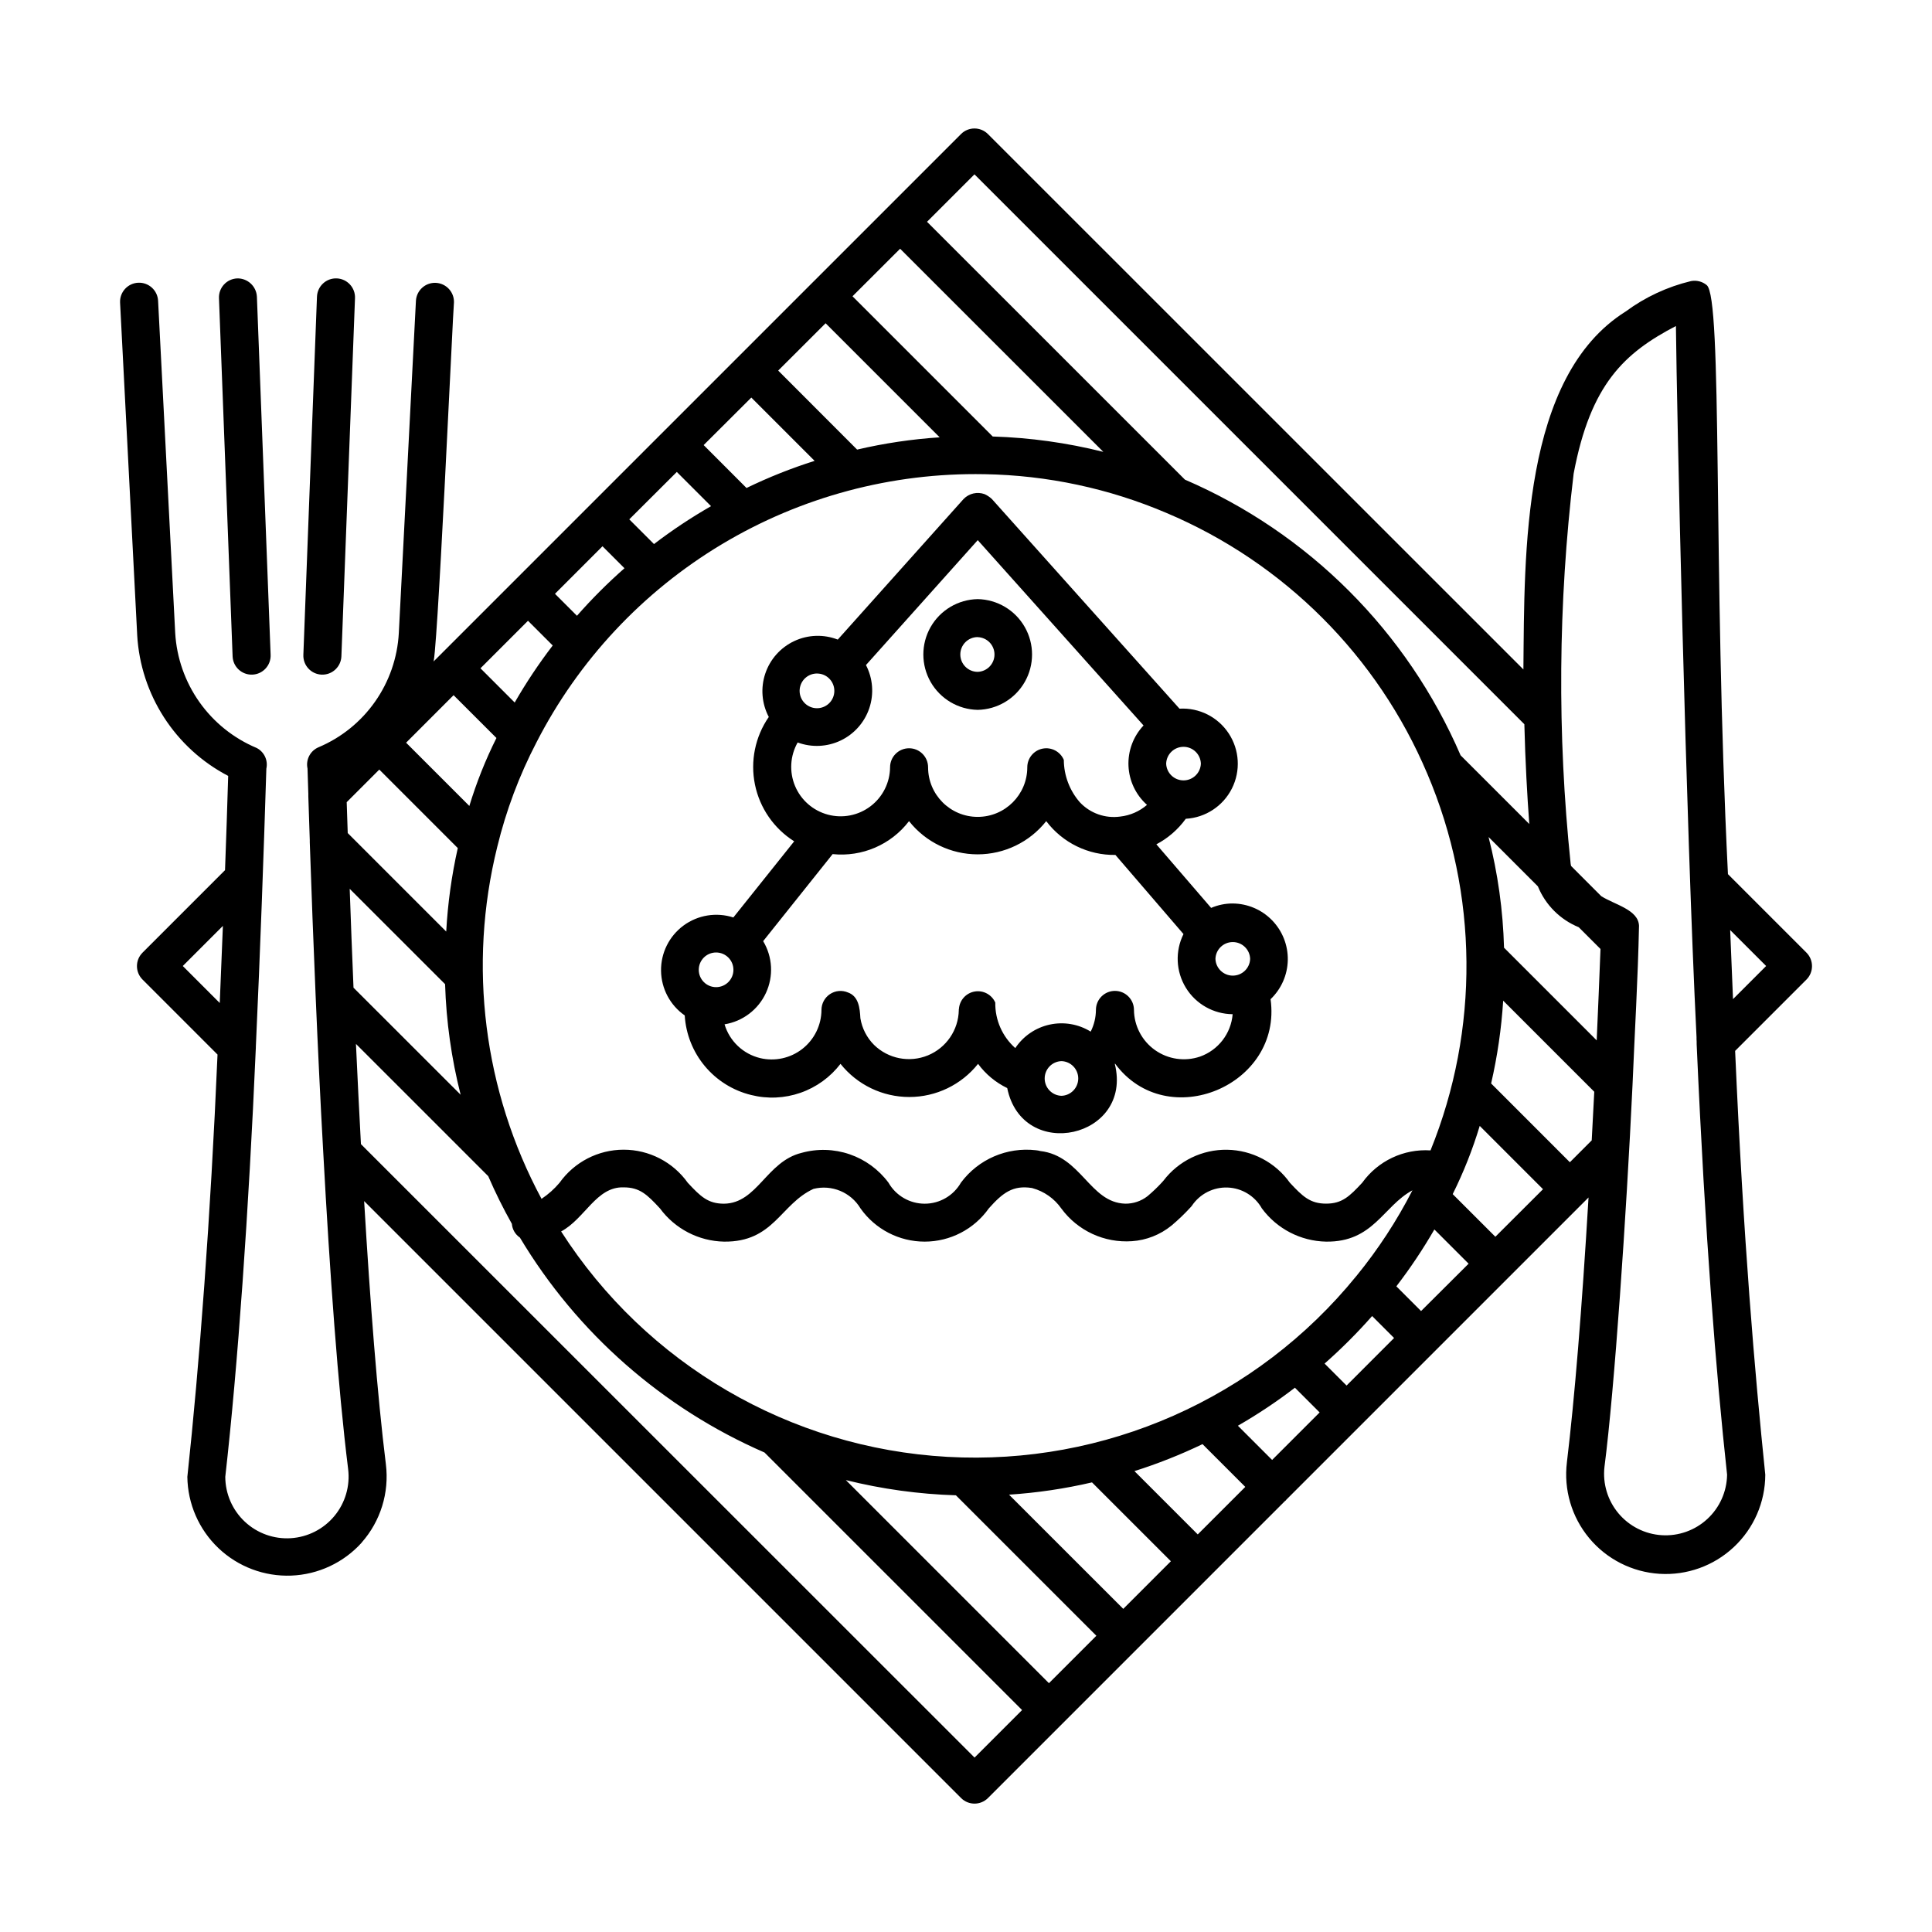
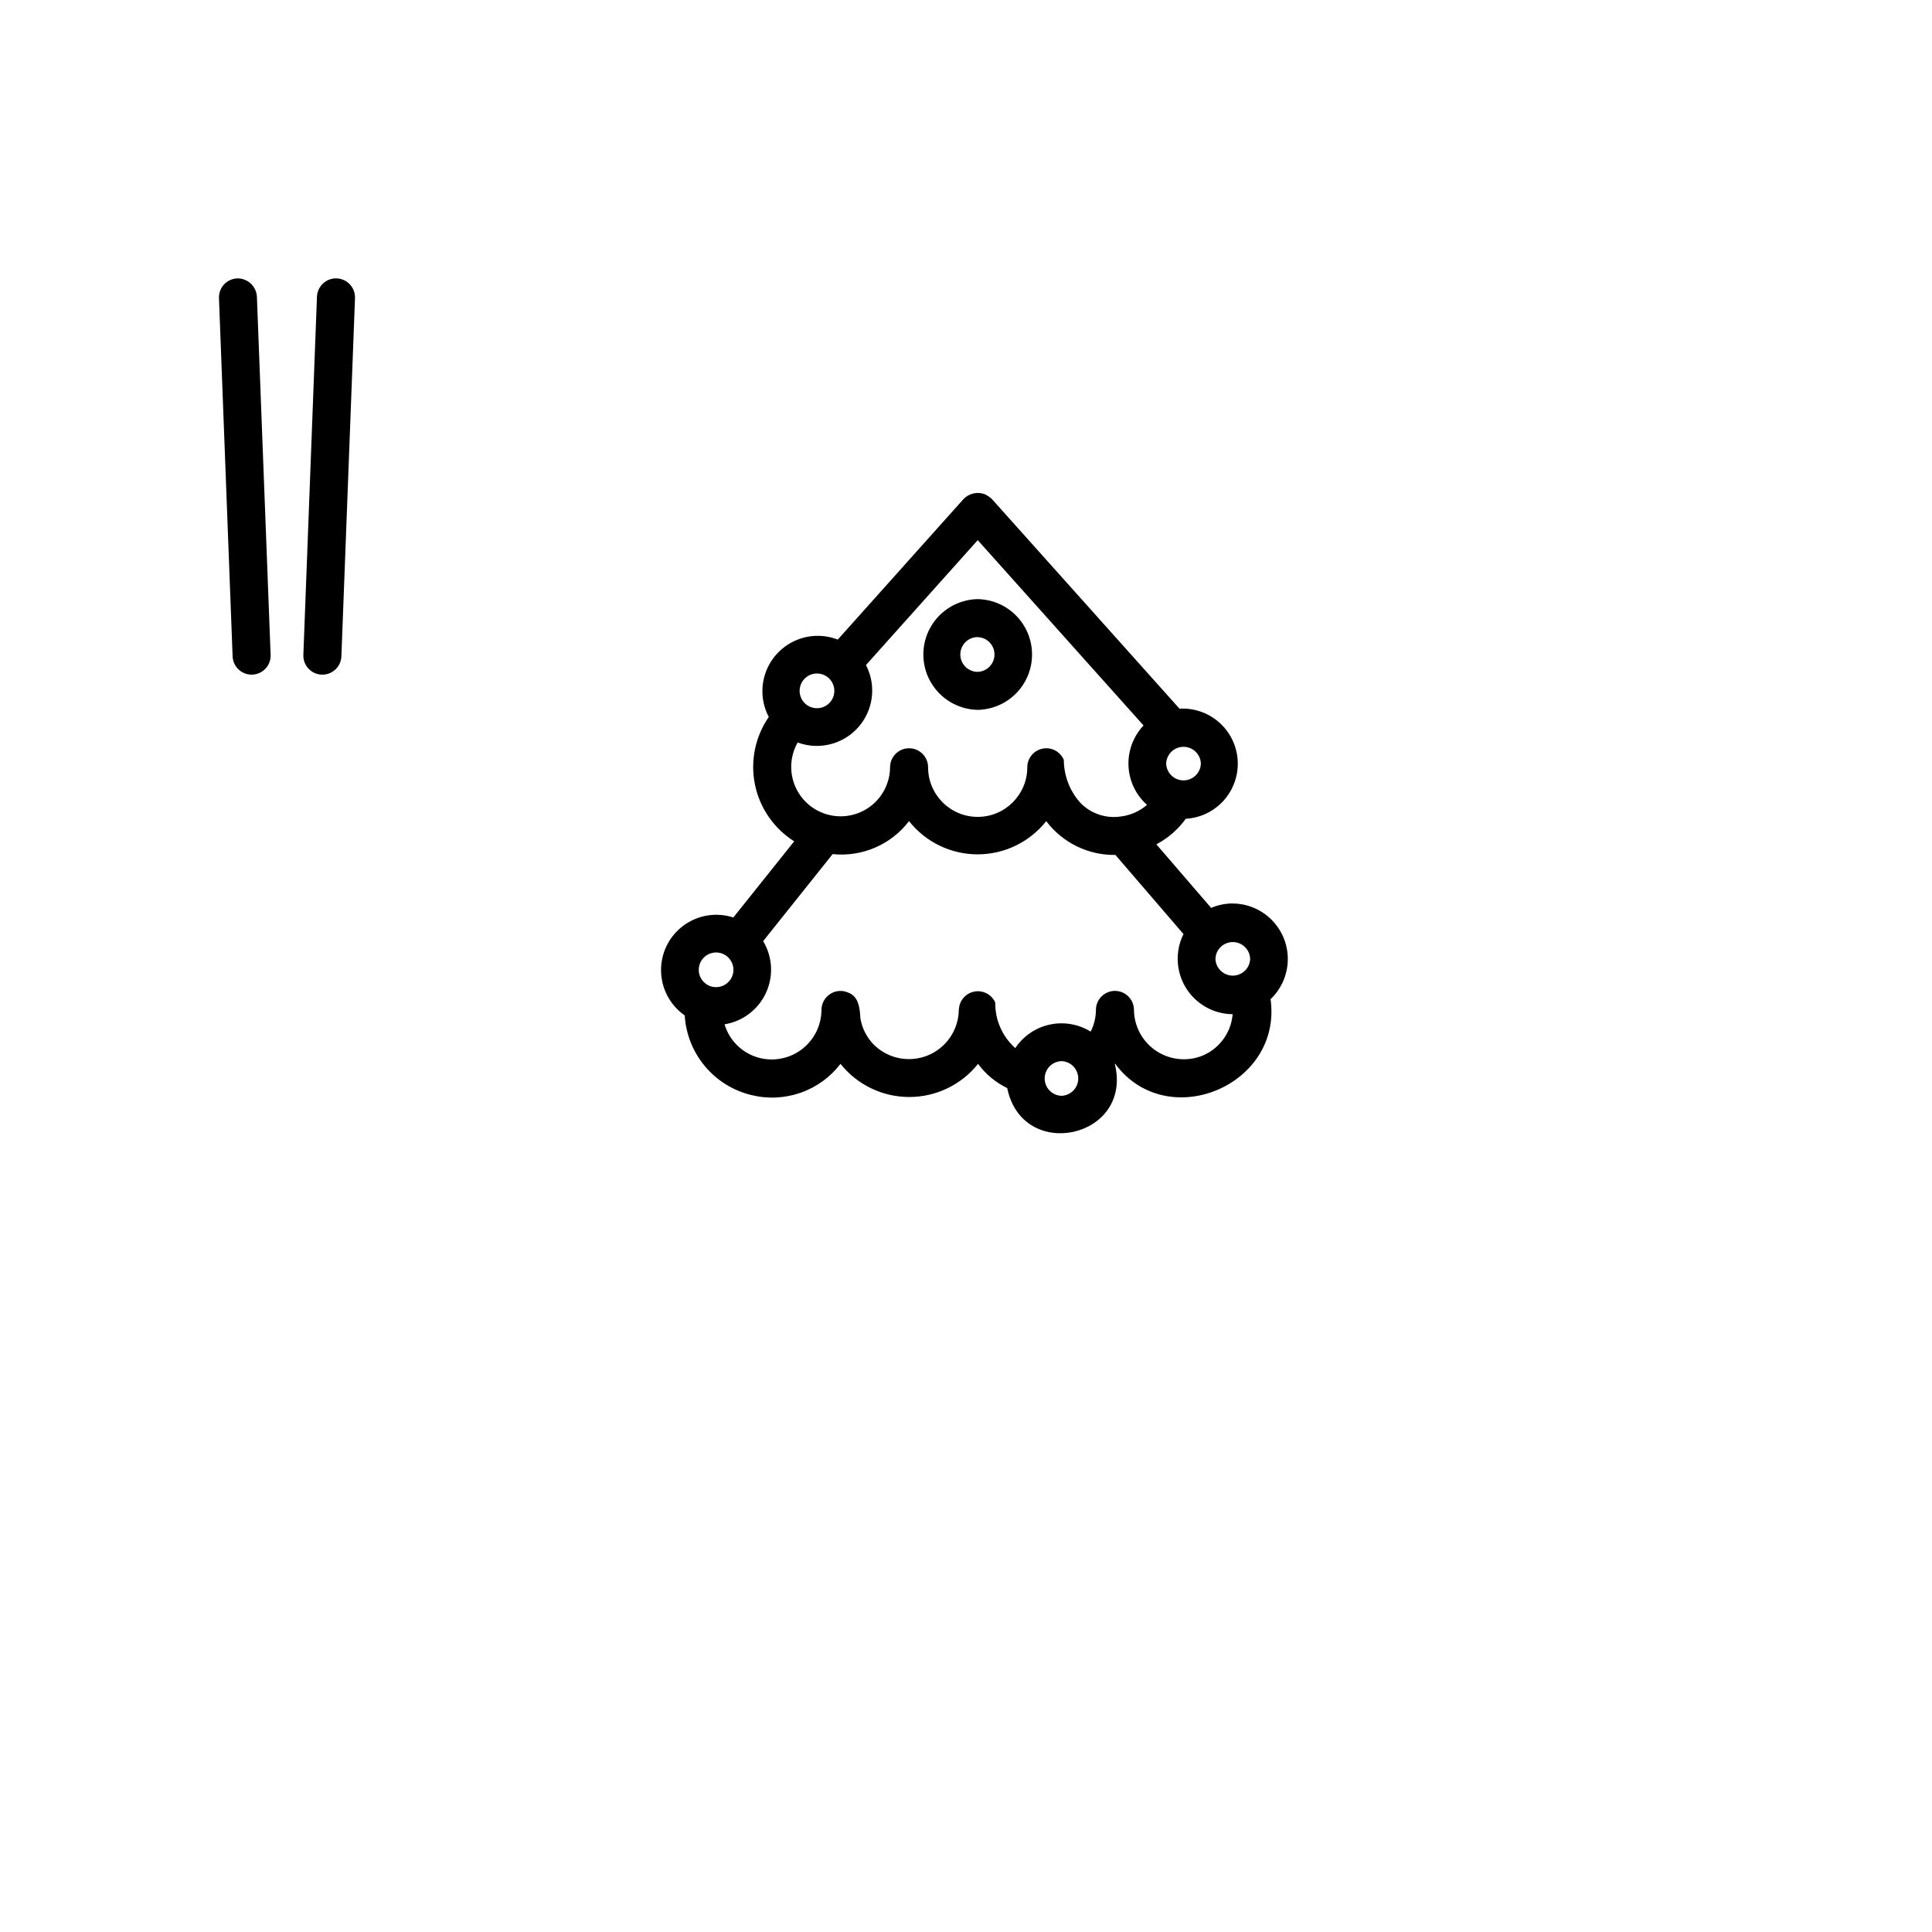
<svg xmlns="http://www.w3.org/2000/svg" fill="#000000" width="800px" height="800px" version="1.1" viewBox="144 144 512 512">
  <g>
    <path d="m403.1 332.12c5.18-0.094 9.922-2.914 12.484-7.414 2.559-4.5 2.559-10.02 0-14.52-2.562-4.5-7.305-7.316-12.484-7.414-5.176 0.098-9.922 2.914-12.484 7.414-2.559 4.5-2.559 10.02 0 14.52 2.562 4.5 7.309 7.32 12.484 7.414zm0-19.27c2.481 0.082 4.449 2.113 4.449 4.598 0 2.481-1.969 4.516-4.449 4.598-2.543 0-4.606-2.062-4.606-4.606 0-2.543 2.062-4.606 4.606-4.606z" />
    <path d="m470.7 383.43c-1.973-0.004-3.926 0.395-5.738 1.172l-14.512-16.848c3.086-1.625 5.754-3.945 7.797-6.769 5.211-0.297 9.871-3.356 12.219-8.02 2.348-4.66 2.031-10.223-0.836-14.59-2.863-4.363-7.84-6.871-13.051-6.57l-49.727-55.57c-0.566-0.523-1.207-0.953-1.906-1.277-1.953-0.715-4.144-0.211-5.59 1.285l-33.336 37.25v0.004c-3.738-1.453-7.906-1.309-11.531 0.391-3.629 1.703-6.406 4.812-7.68 8.613-1.277 3.797-0.941 7.953 0.926 11.5-3.609 5.223-4.934 11.695-3.664 17.914 1.273 6.223 5.027 11.656 10.398 15.043l-16.121 20.176v0.004c-4.492-1.457-9.41-0.656-13.215 2.144-3.801 2.805-6.016 7.269-5.949 11.992 0.062 4.723 2.402 9.125 6.277 11.824 0.297 4.934 2.164 9.645 5.332 13.438 3.168 3.797 7.469 6.477 12.27 7.648 4.324 1.086 8.867 0.883 13.074-0.586 4.211-1.465 7.894-4.133 10.605-7.668 4.422 5.551 11.129 8.785 18.227 8.785s13.805-3.234 18.227-8.785c2.012 2.738 4.664 4.941 7.727 6.418 4.031 19.746 33.367 13.281 28.516-6.394l0.07-0.074c13.785 18.641 44.414 5.742 41.203-17.086v0.004c2.844-2.711 4.488-6.445 4.566-10.371 0.074-3.93-1.422-7.723-4.16-10.539-2.738-2.82-6.488-4.422-10.418-4.457zm4.602 14.676c-0.082 2.477-2.117 4.445-4.598 4.445-2.484 0-4.516-1.969-4.598-4.445 0.082-2.481 2.113-4.449 4.598-4.449 2.481 0 4.516 1.969 4.598 4.449zm-13.059-51.742c-0.086 2.481-2.117 4.445-4.598 4.445-2.484 0-4.516-1.965-4.598-4.445 0.082-2.481 2.113-4.449 4.598-4.449 2.481 0 4.512 1.969 4.598 4.449zm-101.65-23.871c1.125 0.016 2.199 0.441 3.023 1.203 1.637 1.504 1.969 3.961 0.785 5.84s-3.539 2.648-5.602 1.82c-2.062-0.824-3.242-3.004-2.801-5.18 0.441-2.18 2.375-3.731 4.594-3.688zm-5.203 18.273c3.727 1.375 7.848 1.18 11.426-0.535 3.582-1.719 6.312-4.816 7.57-8.582 1.258-3.766 0.934-7.879-0.895-11.402l29.621-33.102 43.941 49.113c-2.723 2.883-4.164 6.75-3.992 10.715 0.176 3.965 1.945 7.691 4.91 10.328-2 1.723-4.473 2.805-7.094 3.098-3.973 0.551-7.965-0.859-10.707-3.789-2.715-3.113-4.223-7.102-4.246-11.234-0.934-2.207-3.293-3.449-5.641-2.977-2.348 0.477-4.039 2.539-4.039 4.938 0 7.258-5.883 13.145-13.145 13.145-7.258 0-13.145-5.887-13.145-13.145 0-2.781-2.254-5.039-5.039-5.039-2.781 0-5.035 2.258-5.035 5.039-0.035 4.055-1.941 7.867-5.168 10.32-3.227 2.457-7.41 3.277-11.324 2.227-3.918-1.051-7.129-3.856-8.691-7.594-1.566-3.742-1.309-7.996 0.691-11.523zm-21.617 55.652c2.535 0 4.594 2.055 4.594 4.594 0 2.535-2.059 4.594-4.594 4.594-2.539 0-4.594-2.059-4.594-4.594 0-2.539 2.055-4.594 4.594-4.594zm91.527 37.988v-0.004c-2.481-0.082-4.449-2.113-4.449-4.598 0-2.481 1.969-4.512 4.449-4.594 2.481 0.082 4.445 2.113 4.445 4.594 0 2.484-1.965 4.516-4.445 4.598zm36.691-10.383v-0.004c-4.016 1.359-8.438 0.715-11.898-1.734-3.461-2.449-5.535-6.41-5.582-10.648 0-2.781-2.258-5.039-5.039-5.039s-5.039 2.258-5.039 5.039c-0.016 2-0.488 3.969-1.391 5.754-3.246-2.008-7.144-2.672-10.871-1.859-3.731 0.812-6.996 3.047-9.109 6.223-3.441-3.059-5.375-7.461-5.301-12.062-0.934-2.117-3.191-3.324-5.473-2.926-2.277 0.398-3.996 2.297-4.16 4.606 0 0.047-0.031 0.086-0.035 0.133v0.082c-0.008 0.035-0.008 0.07 0 0.105-0.094 5.277-3.316 9.996-8.199 12-4.887 2-10.492 0.906-14.266-2.785-1.914-1.914-3.176-4.383-3.617-7.055-0.145-2.656-0.434-5.836-3.309-6.84-1.559-0.66-3.34-0.496-4.75 0.438-1.406 0.934-2.254 2.512-2.254 4.203-0.023 4.023-1.883 7.816-5.047 10.301-3.168 2.484-7.293 3.387-11.207 2.453-4.512-1.09-8.105-4.5-9.43-8.949 4.805-0.777 8.914-3.891 10.965-8.309 2.051-4.414 1.777-9.562-0.734-13.734l18.41-23.062v-0.004c7.812 0.809 15.48-2.5 20.25-8.738 4.394 5.559 11.09 8.801 18.18 8.801 7.086 0 13.781-3.242 18.18-8.801 4.332 5.738 11.141 9.066 18.332 8.957l18.043 20.973c-2.258 4.535-2.019 9.91 0.629 14.227 2.648 4.32 7.332 6.965 12.398 7.008-0.422 5.133-3.82 9.535-8.676 11.246z" />
-     <path d="m239.84 552.8c5.016-5.676 7.352-13.23 6.422-20.746-2.273-18.348-4.176-42.977-5.762-69.754l158.2 158.2h-0.004c1.969 1.969 5.156 1.969 7.125 0 9.84-9.848 29.578-29.574 39.414-39.414 9.836-9.84 29.512-29.508 39.328-39.328v0.004c0.133-0.066 0.246-0.176 0.309-0.312l80.105-80.105c-1.77 29.762-3.699 53.328-5.734 70.188l0.004-0.004c-0.887 7.219 1.246 14.48 5.891 20.07 4.644 5.594 11.395 9.023 18.648 9.477 7.258 0.453 14.379-2.106 19.684-7.078 5.309-4.969 8.328-11.906 8.348-19.18-2.801-27.258-5.777-61.758-7.992-112.32l18.906-18.906h0.004c1.953-1.973 1.953-5.148 0-7.125l-20.812-20.812c-4.031-81.188-1.34-152.93-5.652-156.12-1.152-0.941-2.668-1.324-4.129-1.047-6.258 1.5-12.148 4.242-17.324 8.062-27.531 17.273-26.805 63.953-27.102 94.859l-141.91-141.89c-1.969-1.965-5.156-1.965-7.125 0l-139.95 139.95c0.945 4.281 5.394-94.992 5.566-95.219h0.004c0.137-2.785-2.004-5.152-4.789-5.293-2.781-0.137-5.148 2.004-5.289 4.789l-4.535 88.039c-0.359 6.531-2.543 12.832-6.309 18.18-3.766 5.352-8.957 9.535-14.988 12.074-2.184 0.938-3.402 3.293-2.898 5.617 0.07 2.207 0.141 4.469 0.215 6.727-0.016 0.227-0.016 0.453 0 0.68 0.121 3.809 0.25 7.672 0.383 11.586v0.555c0.449 13.074 0.961 26.727 1.547 40.535s1.25 27.859 2.016 41.492c1.734 32.074 3.918 62.473 6.602 84.07v0.004c0.555 4.473-0.758 8.977-3.633 12.445-2.871 3.473-7.051 5.602-11.551 5.887-4.496 0.285-8.91-1.301-12.199-4.383-3.289-3.078-5.16-7.383-5.172-11.887 3.309-29.262 6.211-70.301 8.098-113.75v-0.195c0.586-12.75 1.102-25.504 1.566-37.953 0.465-12.449 0.867-24.426 1.219-35.77v-0.004c0.488-2.195-0.566-4.441-2.562-5.473-6.09-2.547-11.344-6.754-15.16-12.141-3.82-5.387-6.047-11.738-6.434-18.328l-4.535-88.039c-0.137-2.785-2.508-4.926-5.289-4.789-2.781 0.141-4.926 2.508-4.785 5.293l4.535 88.039h-0.004c0.891 15.836 10.055 30.035 24.117 37.367-0.25 8.027-0.504 16.383-0.836 24.973-0.215 0.262-20.914 20.879-21.867 21.867h0.004c-1.969 1.969-1.969 5.156 0 7.125l19.875 19.879c-1.84 43.145-4.832 82.52-7.996 111.91 0.09 7.152 3.062 13.965 8.246 18.895 5.184 4.926 12.141 7.551 19.289 7.277 7.144-0.277 13.879-3.426 18.668-8.738zm24.363-224.57 11.359 11.348c-2.898 5.789-5.297 11.816-7.18 18.008l-16.762-16.766zm19.719-19.719 6.551 6.551c-3.684 4.809-7.051 9.859-10.074 15.113l-9.07-9.07zm19.746-19.746 5.824 5.824c-4.465 3.926-8.672 8.133-12.594 12.598l-5.824-5.824zm19.695-19.695 9.07 9.07h-0.004c-5.254 3.008-10.305 6.359-15.113 10.043l-6.551-6.551zm19.742-19.711 16.773 16.773c-6.184 1.957-12.215 4.359-18.047 7.191l-11.355-11.371zm19.688-19.695 30.23 30.23c-7.371 0.484-14.688 1.57-21.879 3.254l-20.914-20.941zm19.746-19.746 53.855 53.832c-9.598-2.406-19.426-3.769-29.312-4.074l-37.16-37.16zm169.02 168.98c2 4.918 5.902 8.82 10.82 10.824l5.769 5.769c-0.312 8.117-0.648 16.191-1.008 24.219l-24.555-24.555c-0.27-9.902-1.645-19.742-4.102-29.34zm8.473 73.109-20.867-20.875c1.66-7.215 2.727-14.555 3.195-21.945l24.137 24.137-0.676 12.887zm-19.746 19.746-11.305-11.297c2.891-5.816 5.285-11.863 7.16-18.078l16.773 16.773zm-19.688 19.688-6.551-6.551c3.688-4.797 7.051-9.832 10.078-15.07l9.07 9.07zm-19.746 19.746-5.824-5.824 0.004-0.004c4.457-3.926 8.664-8.133 12.594-12.594l5.82 5.82zm-19.73 19.715-9.07-9.07v0.004c5.254-3.023 10.305-6.387 15.113-10.078l6.551 6.551zm-19.707 19.734-16.777-16.777h0.004c6.172-1.957 12.199-4.344 18.035-7.148l11.336 11.332zm-19.742 19.727-30.266-30.258v-0.004c7.406-0.484 14.758-1.574 21.984-3.254l20.902 20.898zm-19.695 19.699-53.82-53.824c9.551 2.379 19.332 3.731 29.168 4.031l37.223 37.223zm81.477-107.91c-26.348 32.441-66.664 50.27-108.39 47.93-41.727-2.336-79.801-24.555-102.36-59.734 6.367-3.422 9.332-11.93 16.586-11.684 4.246 0 6.211 1.91 9.598 5.57 3.981 5.414 10.254 8.672 16.973 8.812 13.211 0.16 14.934-9.934 23.715-13.977 4.84-1.211 9.906 0.891 12.469 5.176 3.898 5.519 10.238 8.801 16.996 8.801 6.758 0 13.094-3.281 16.996-8.801 3.719-4.188 6.43-6.195 11.402-5.414v-0.004c0.051 0.023 0.105 0.035 0.16 0.043 3.106 0.848 5.82 2.758 7.664 5.398 4.344 5.91 11.414 9.176 18.73 8.66 3.816-0.262 7.457-1.699 10.43-4.109l0.18-0.152c1.695-1.434 3.301-2.969 4.801-4.606 0.172-0.164 0.328-0.344 0.469-0.539 2.109-3.137 5.691-4.961 9.473-4.812 3.777 0.145 7.211 2.242 9.066 5.535 3.996 5.414 10.277 8.668 17.004 8.801 12.543 0.172 15.113-9.383 22.895-13.602-4.133 8.07-9.109 15.68-14.848 22.707zm18.801-133.09c13.531 31.836 13.836 67.746 0.848 99.805-7.106-0.457-13.945 2.781-18.102 8.566-3.391 3.652-5.356 5.543-9.574 5.543s-6.219-1.91-9.602-5.543c-3.832-5.387-9.996-8.629-16.605-8.738-6.613-0.109-12.879 2.93-16.887 8.188-0.141 0.141-0.273 0.293-0.398 0.449-1.148 1.25-2.375 2.43-3.672 3.527l-0.191 0.16c-1.68 1.301-3.75 1.992-5.875 1.965-9.406-0.266-11.645-12.676-22.5-13.949-0.383-0.105-0.77-0.176-1.164-0.211-7.688-0.891-15.266 2.383-19.879 8.594-1.969 3.445-5.629 5.574-9.598 5.574s-7.633-2.129-9.598-5.574c-2.594-3.492-6.184-6.113-10.297-7.523-4.113-1.41-8.559-1.539-12.75-0.371-9.297 2.289-11.703 13.355-20.539 13.469-4.254 0-6.219-1.91-9.602-5.543-3.914-5.5-10.246-8.77-16.996-8.77-6.746 0-13.078 3.269-16.992 8.77-1.379 1.637-2.984 3.07-4.769 4.258-15.352-28.57-19.535-61.824-11.73-93.301 2.332-9.59 5.809-18.863 10.363-27.621 11.145-21.773 28.18-39.984 49.16-52.559 20.98-12.57 45.07-19.004 69.527-18.562h0.051c0.023 0.008 0.043 0.008 0.066 0 16.574 0.285 32.934 3.773 48.184 10.273 31.16 13.164 55.961 37.965 69.121 69.125zm-256.94 19.688v0.004c-1.633 7.273-2.656 14.672-3.062 22.117l-26.102-26.102c-0.09-2.75-0.188-5.496-0.273-8.184l8.637-8.641zm-3.367 36.062 0.004 0.004c0.301 9.887 1.684 19.711 4.121 29.301l-28.391-28.371c-0.371-8.848-0.711-17.633-1.008-26.199zm-22.297 42.395c-0.473-8.758-0.91-17.633-1.32-26.562l35.055 35.051c1.867 4.316 3.957 8.531 6.262 12.629 0.117 1.477 0.902 2.82 2.133 3.648 15.137 25.285 37.805 45.199 64.824 56.957l68.254 68.254-12.594 12.594zm362.86-56.734 9.531 9.527-8.777 8.777c-0.262-6.098-0.512-12.199-0.754-18.305zm-41.48-120.96c4.481-23.797 13.504-32.016 27.105-39.117 0.227 22.344 2.621 131.12 5.461 188.45v0.539c0.039 0.336 0.031 0.871 0.035 1.328 2.258 51.16 5.148 87.352 8.062 114.09v0.008c-0.062 4.461-1.953 8.699-5.231 11.73-3.273 3.031-7.648 4.586-12.102 4.301-4.453-0.281-8.598-2.379-11.461-5.801s-4.203-7.867-3.699-12.305c2.648-20.484 5.793-66.504 7.43-101.14 0.57-13.871 1.438-28.215 1.723-42.258-0.176-4.254-6.332-5.543-10-7.836l-8.004-8.012c-0.035-0.191-0.098-0.406-0.117-0.586l0.004 0.004c-3.586-34.383-3.32-69.062 0.793-103.39zm-13.062 66.414c0.25 9.949 0.754 18.957 1.309 26.445l-18.211-18.211v-0.004c-14.133-32.785-40.27-58.922-73.051-73.051l-68.344-68.332 12.57-12.57zm-355.53 64.074 10.629-10.629c-0.258 6.754-0.535 13.566-0.832 20.434z" />
    <path d="m228 222.62-3.606 94.934c-0.105 2.781 2.062 5.125 4.848 5.231 2.781 0.105 5.121-2.066 5.231-4.848l3.606-94.93c0.105-2.781-2.062-5.125-4.844-5.231-2.781-0.109-5.125 2.062-5.234 4.844z" />
    <path d="m206.87 217.78c-1.336 0.051-2.594 0.629-3.504 1.609-0.906 0.98-1.387 2.281-1.336 3.617l3.613 94.93c0.105 2.781 2.445 4.953 5.227 4.848 2.785-0.105 4.953-2.449 4.848-5.231l-3.637-94.934c-0.148-2.754-2.453-4.894-5.211-4.84z" />
  </g>
</svg>